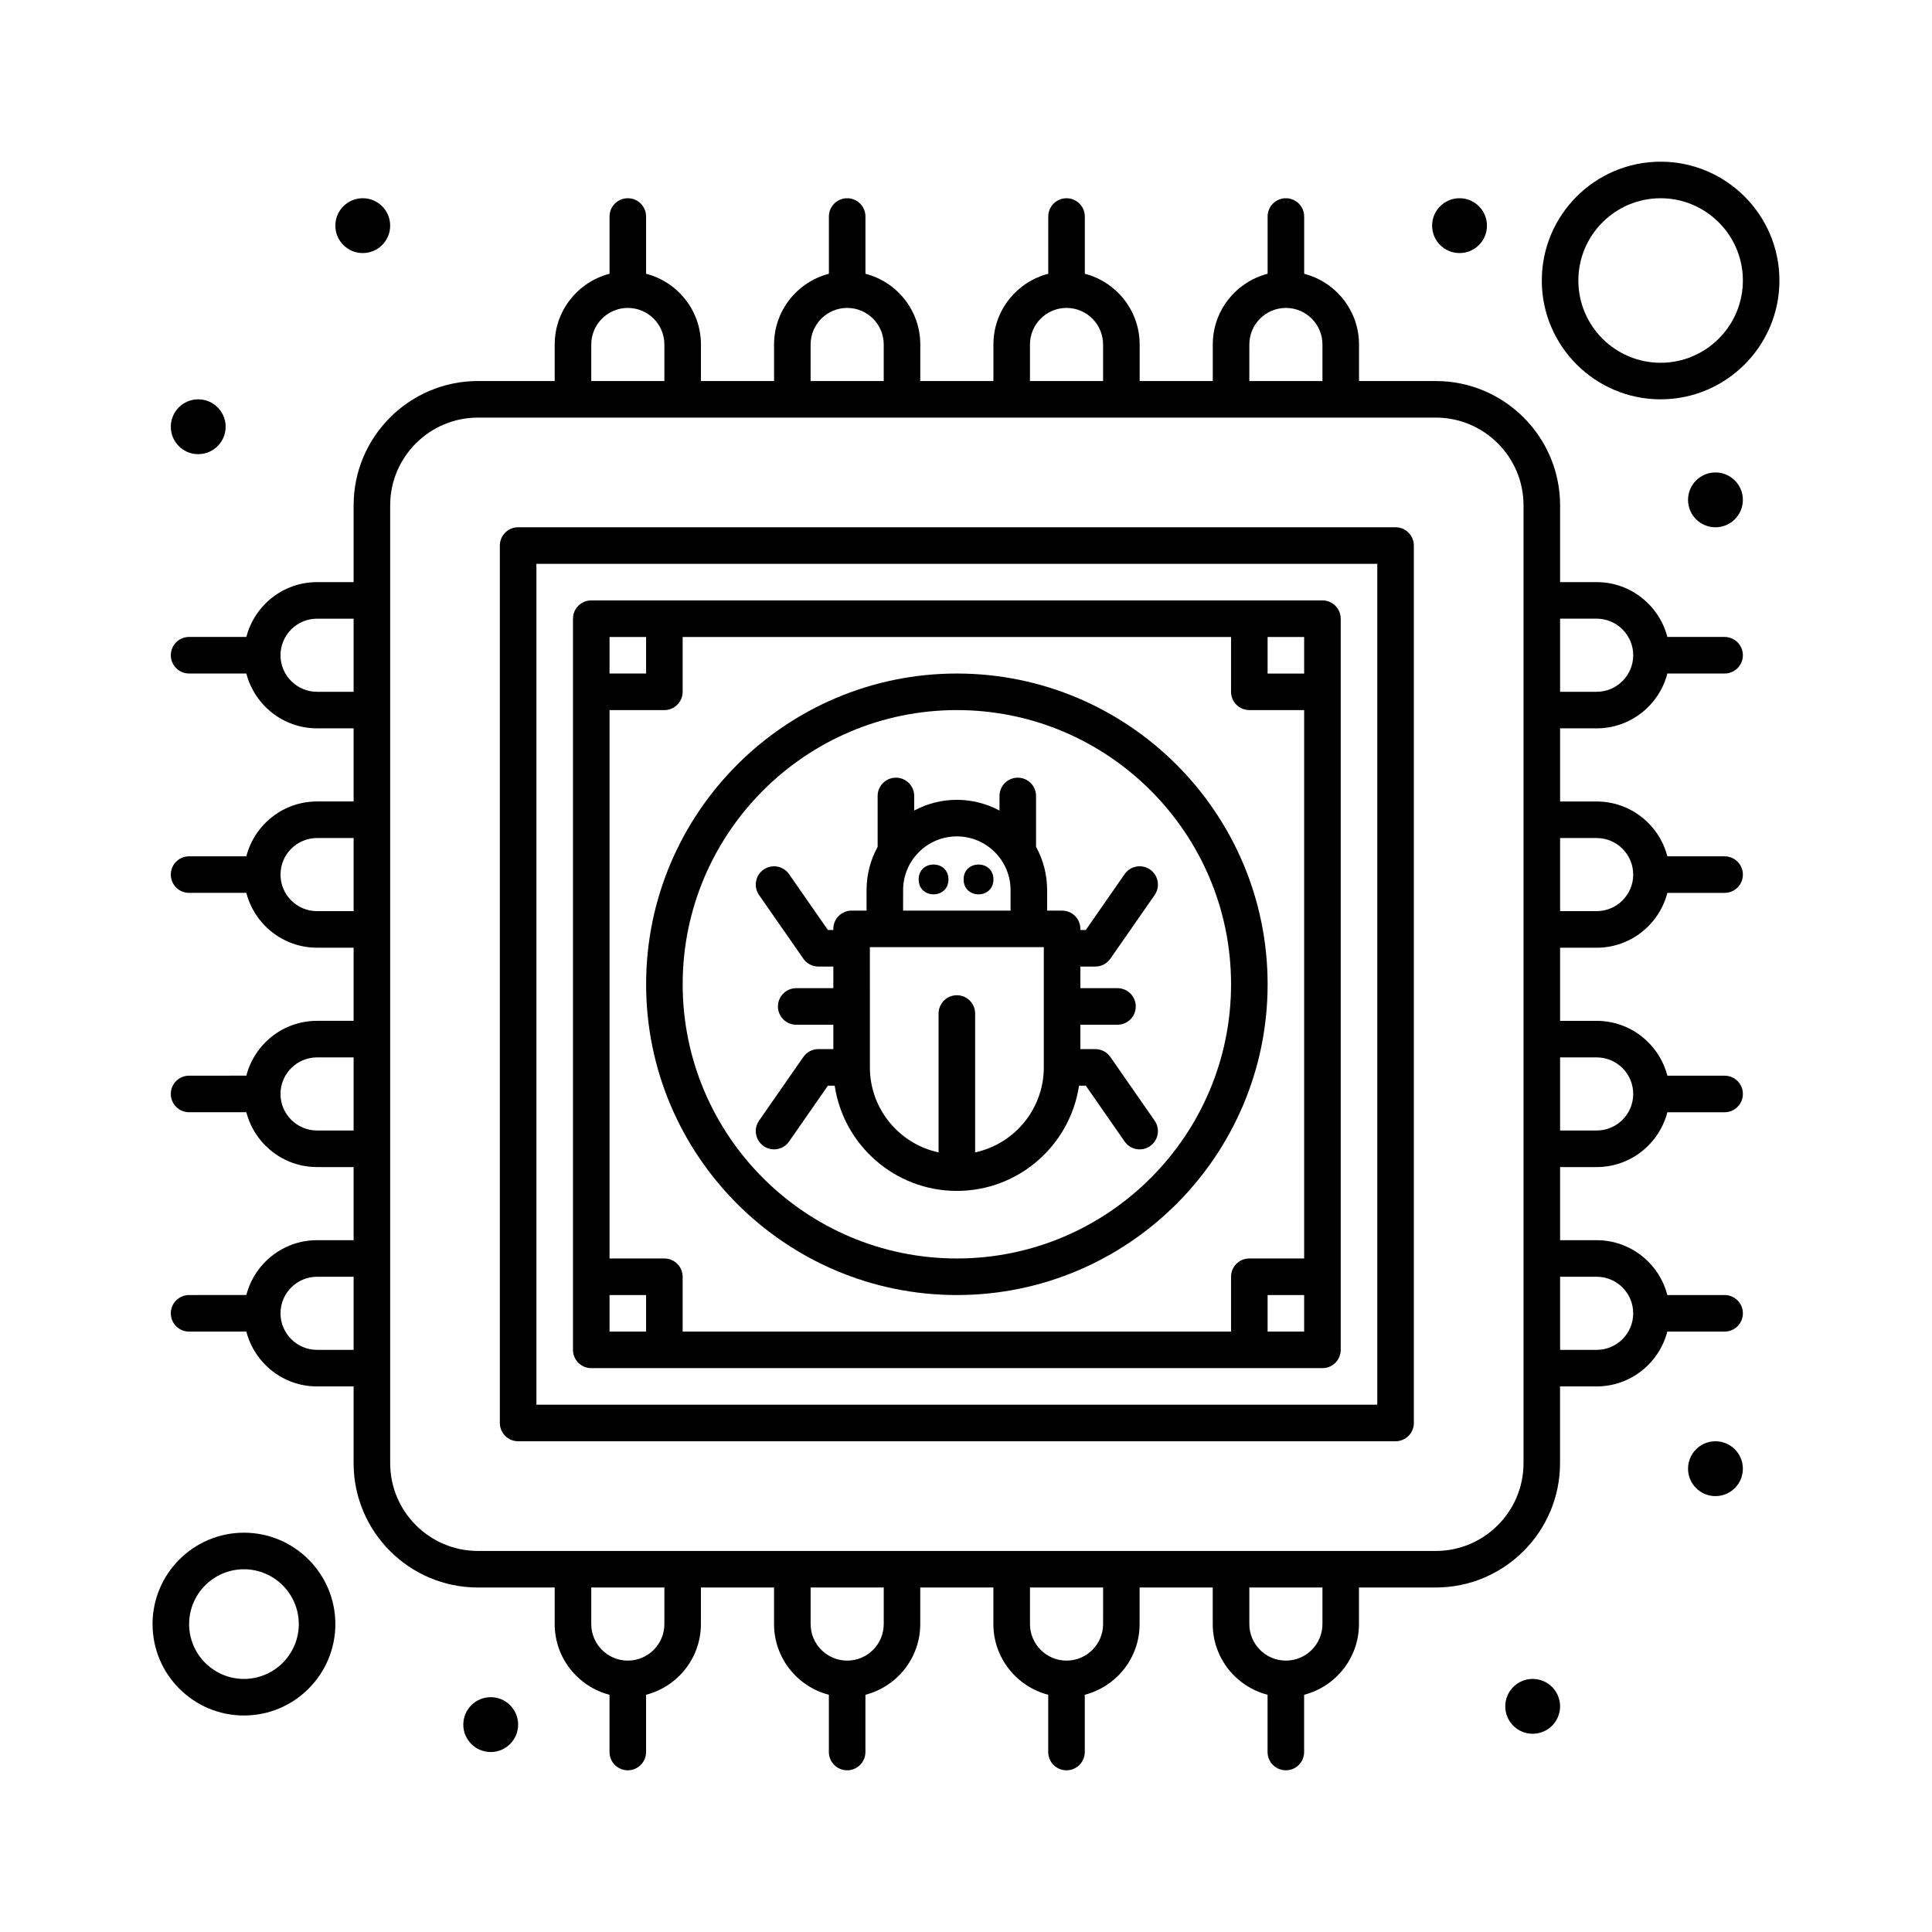
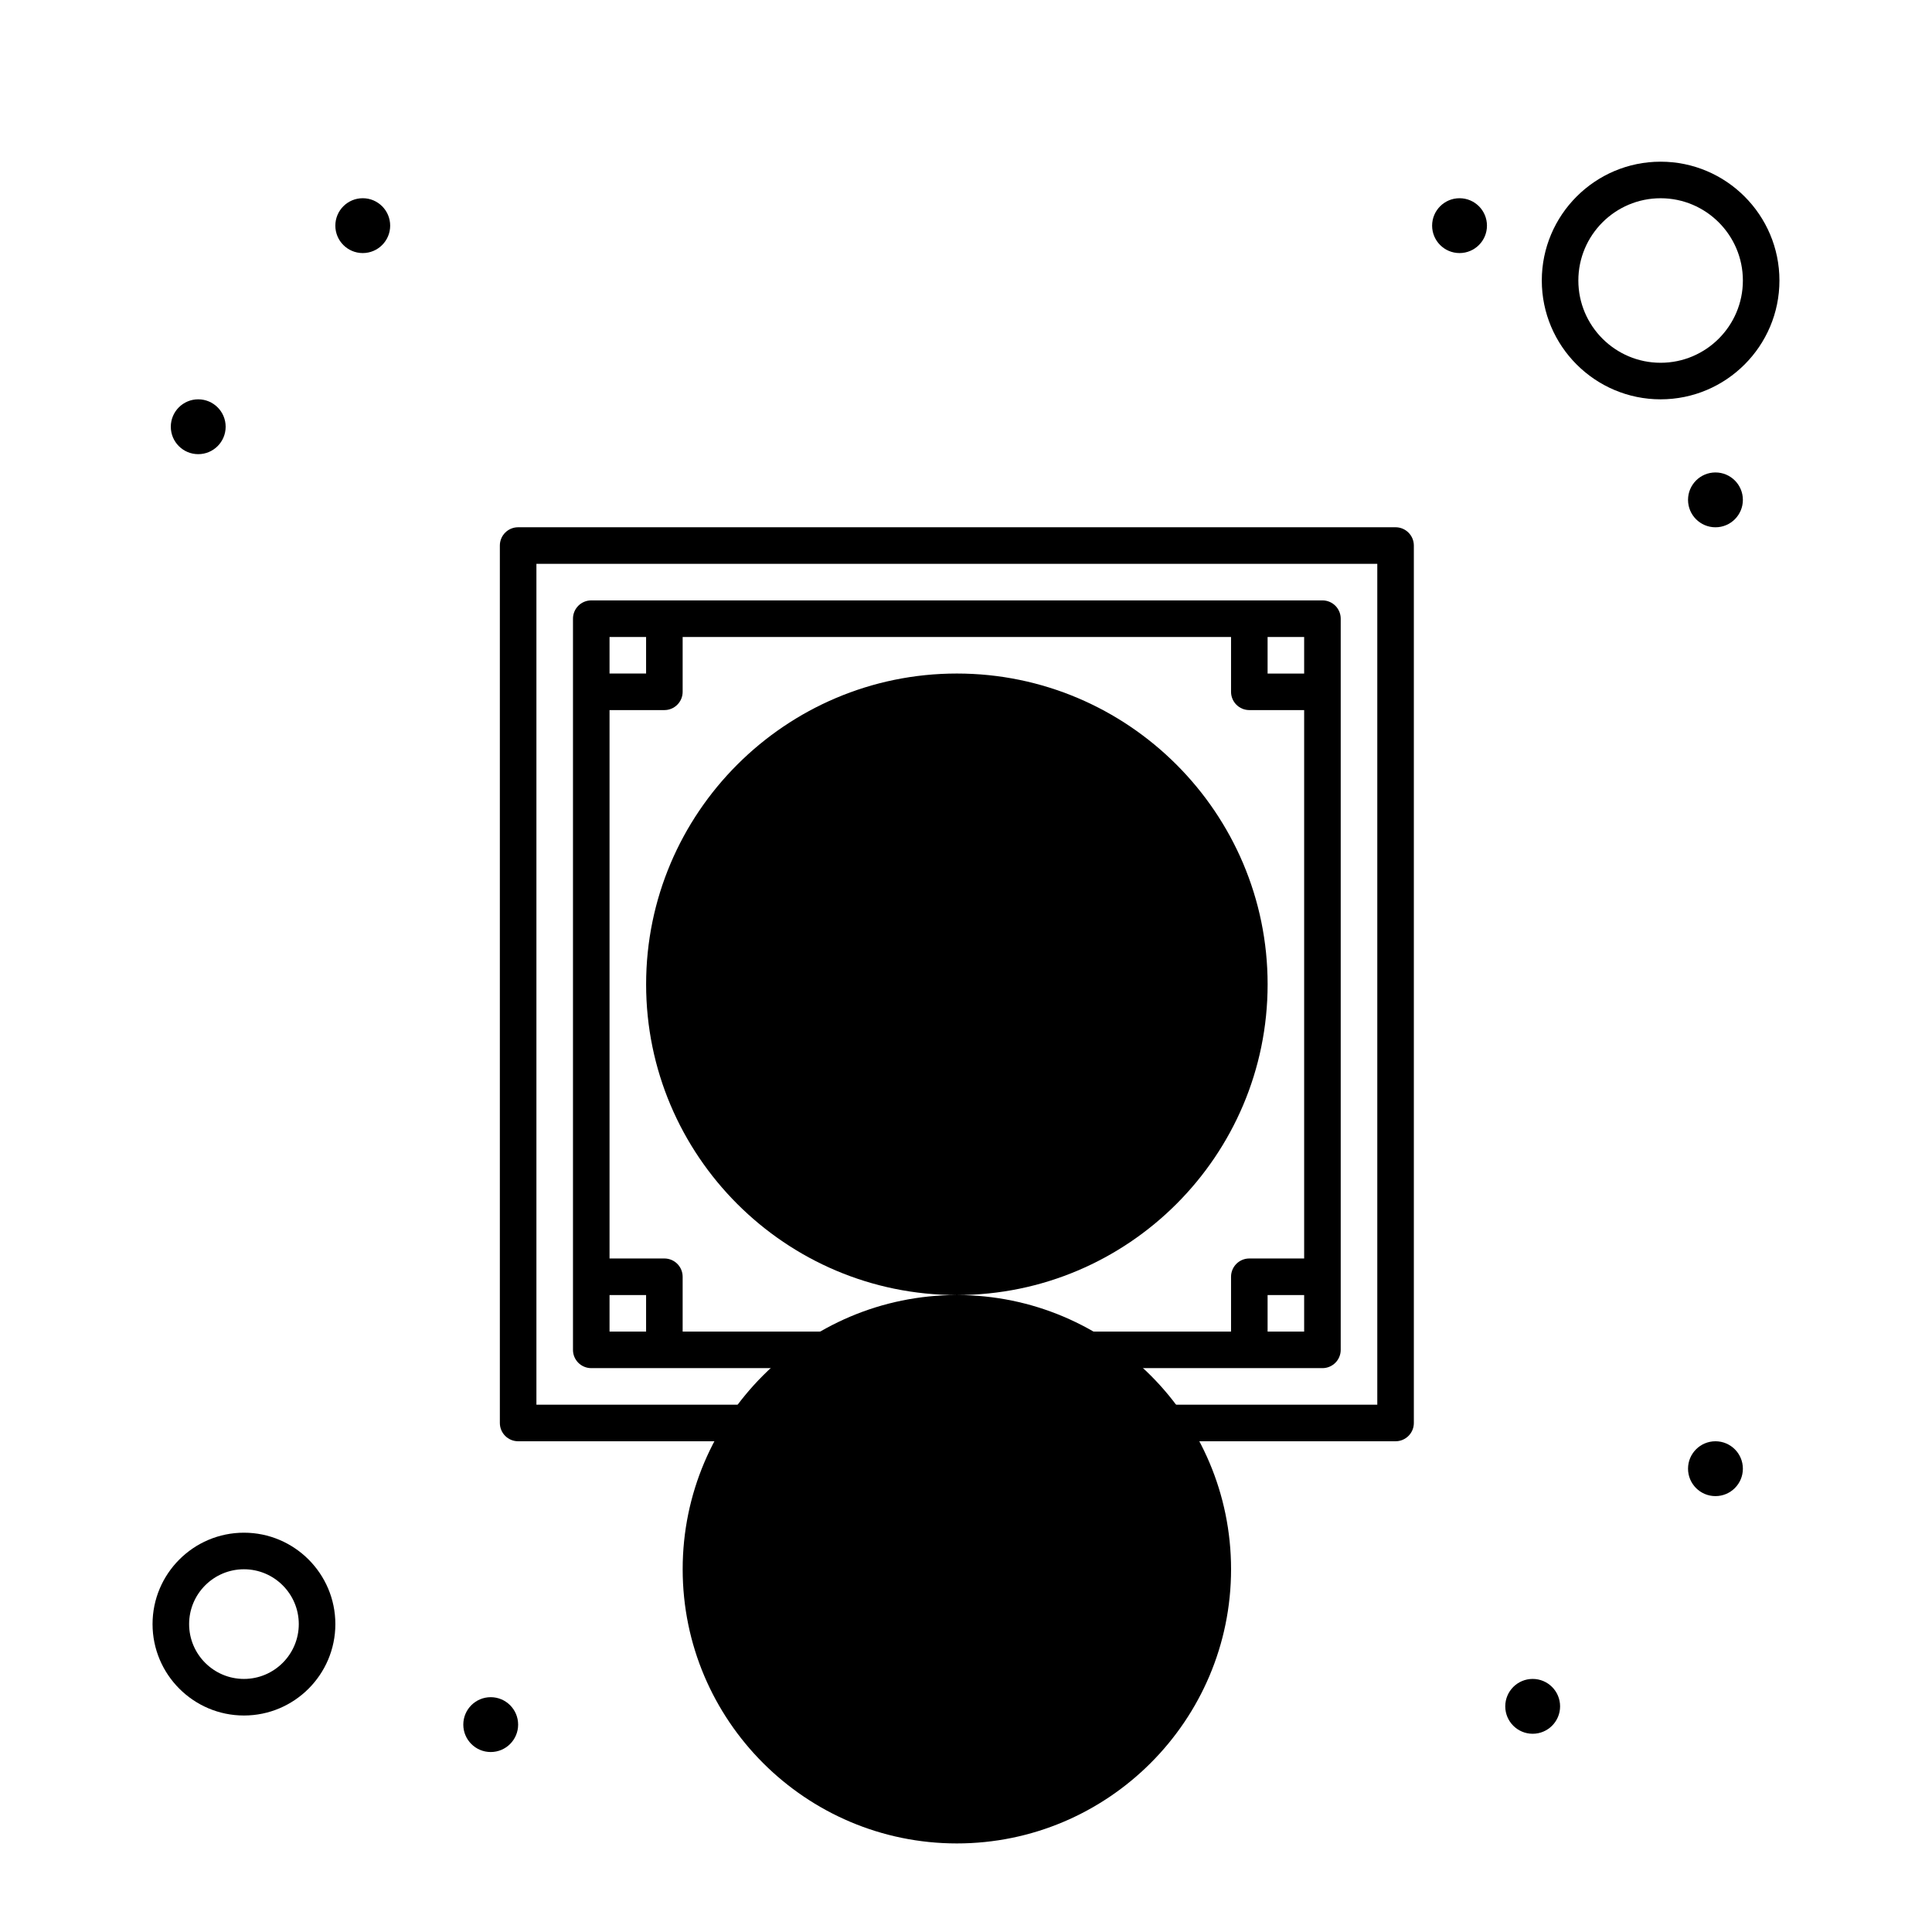
<svg xmlns="http://www.w3.org/2000/svg" fill="#000000" width="800px" height="800px" version="1.1" viewBox="144 144 512 512">
  <g>
    <path d="m356.9 398.07c0.906 1.301 2.391 2.078 3.977 2.078h3.965v5.727h-9.836c-2.676 0-4.844 2.168-4.844 4.844s2.168 4.844 4.844 4.844h9.836v6.461h-3.965c-1.586 0-3.07 0.777-3.977 2.078l-11.742 16.883c-2.25 3.231 0.109 7.609 3.973 7.609 1.531 0 3.039-0.727 3.981-2.078l10.297-14.805h1.793c2.348 15.762 15.973 27.891 32.375 27.891 16.406 0 30.027-12.129 32.375-27.891h1.793l10.297 14.805c1.527 2.199 4.547 2.738 6.742 1.211 2.195-1.527 2.738-4.547 1.211-6.742l-11.742-16.883c-0.906-1.301-2.391-2.078-3.977-2.078h-3.965v-6.461h9.836c2.676 0 4.844-2.168 4.844-4.844s-2.168-4.844-4.844-4.844h-9.836v-5.727h3.965c1.586 0 3.07-0.777 3.977-2.078l11.742-16.883c1.527-2.195 0.984-5.215-1.211-6.742-2.195-1.527-5.215-0.988-6.742 1.211l-10.297 14.805h-1.434v-0.293c0-2.676-2.168-4.844-4.844-4.844h-3.965v-5.43c0-4.156-1.066-8.062-2.938-11.473v-13.484c0-2.676-2.168-4.844-4.844-4.844-2.676 0-4.844 2.168-4.844 4.844v3.871c-6.938-3.734-15.449-3.852-22.605 0v-3.871c0-2.676-2.168-4.844-4.844-4.844-2.676 0-4.844 2.168-4.844 4.844v13.484c-1.871 3.41-2.938 7.316-2.938 11.473v5.43h-3.965c-2.676 0-4.844 2.168-4.844 4.844v0.293h-1.434l-10.297-14.805c-1.527-2.195-4.547-2.738-6.742-1.211-2.195 1.527-2.738 4.547-1.211 6.742zm45.52 51.324v-36.801c0-2.676-2.168-4.844-4.844-4.844s-4.844 2.168-4.844 4.844v36.801c-10.391-2.231-18.203-11.484-18.203-22.531l-0.004-31.855h46.094v31.855c0.004 11.047-7.809 20.301-18.199 22.531zm-19.086-69.504c0-7.852 6.387-14.238 14.238-14.238 7.852 0 14.238 6.387 14.238 14.238v5.43h-28.48z" />
    <path d="m395.35 377.06c0 5.266-7.898 5.266-7.898 0 0-5.269 7.898-5.269 7.898 0" />
    <path d="m407.27 377.06c0 5.266-7.902 5.266-7.902 0 0-5.269 7.902-5.269 7.902 0" />
-     <path d="m397.58 487.2c45.41 0 82.352-36.945 82.352-82.352 0-45.41-36.945-82.355-82.352-82.355-45.41 0-82.352 36.945-82.352 82.355-0.004 45.406 36.941 82.352 82.352 82.352zm0-155.02c40.066 0 72.664 32.598 72.664 72.664s-32.598 72.664-72.664 72.664-72.664-32.598-72.664-72.664c-0.004-40.066 32.594-72.664 72.664-72.664z" />
-     <path d="m567.13 337.02c9.008 0 16.582-6.188 18.738-14.531h15.172c2.676 0 4.844-2.168 4.844-4.844 0-2.676-2.168-4.844-4.844-4.844h-15.172c-2.16-8.344-9.73-14.531-18.738-14.531h-9.688v-20.348c0-18.164-14.777-32.941-32.941-32.941h-20.348v-9.688c0-9.008-6.188-16.582-14.531-18.738l-0.004-15.176c0-2.676-2.168-4.844-4.844-4.844-2.676 0-4.844 2.168-4.844 4.844v15.172c-8.344 2.16-14.531 9.73-14.531 18.738v9.688h-19.379v-9.688c0-9.008-6.188-16.582-14.531-18.738v-15.172c0-2.676-2.168-4.844-4.844-4.844s-4.844 2.168-4.844 4.844l-0.004 15.172c-8.344 2.16-14.531 9.73-14.531 18.738v9.688h-19.379v-9.688c0-9.008-6.188-16.582-14.531-18.738v-15.172c0-2.676-2.168-4.844-4.844-4.844s-4.844 2.168-4.844 4.844v15.172c-8.344 2.16-14.531 9.73-14.531 18.738v9.688h-19.379v-9.688c0-9.008-6.188-16.582-14.531-18.738l-0.004-15.172c0-2.676-2.168-4.844-4.844-4.844-2.676 0-4.844 2.168-4.844 4.844v15.172c-8.344 2.16-14.531 9.73-14.531 18.738v9.688h-20.348c-18.164 0-32.941 14.777-32.941 32.941v20.348h-9.688c-9.008 0-16.582 6.188-18.738 14.531h-15.176c-2.676 0-4.844 2.168-4.844 4.844s2.168 4.844 4.844 4.844h15.172c2.16 8.344 9.73 14.531 18.738 14.531h9.688v19.379h-9.688c-9.008 0-16.582 6.188-18.738 14.531l-15.172 0.004c-2.676 0-4.844 2.168-4.844 4.844 0 2.676 2.168 4.844 4.844 4.844h15.172c2.16 8.344 9.73 14.531 18.738 14.531h9.688v19.379h-9.688c-9.008 0-16.582 6.188-18.738 14.531l-15.172 0.004c-2.676 0-4.844 2.168-4.844 4.844 0 2.676 2.168 4.844 4.844 4.844h15.172c2.16 8.344 9.73 14.531 18.738 14.531h9.688v19.379h-9.688c-9.008 0-16.582 6.188-18.738 14.531l-15.172 0.004c-2.676 0-4.844 2.168-4.844 4.844s2.168 4.844 4.844 4.844h15.172c2.16 8.344 9.73 14.531 18.738 14.531h9.688v20.348c0 18.164 14.777 32.941 32.941 32.941h20.348v9.688c0 9.008 6.188 16.578 14.531 18.738v15.172c0 2.676 2.168 4.844 4.844 4.844s4.844-2.168 4.844-4.844v-15.172c8.344-2.16 14.531-9.73 14.531-18.738v-9.688h19.379v9.688c0 9.008 6.188 16.578 14.531 18.738v15.172c0 2.676 2.168 4.844 4.844 4.844 2.676 0 4.844-2.168 4.844-4.844v-15.172c8.344-2.16 14.531-9.73 14.531-18.738v-9.688h19.379v9.688c0 9.008 6.188 16.578 14.531 18.738v15.172c0 2.676 2.168 4.844 4.844 4.844 2.676 0 4.844-2.168 4.844-4.844v-15.172c8.344-2.16 14.531-9.73 14.531-18.738v-9.688h19.379v9.688c0 9.008 6.188 16.578 14.531 18.738v15.172c0 2.676 2.168 4.844 4.844 4.844s4.844-2.168 4.844-4.844v-15.172c8.344-2.16 14.531-9.73 14.531-18.738v-9.688h20.348c18.164 0 32.941-14.777 32.941-32.941v-20.348h9.688c9.008 0 16.578-6.191 18.738-14.531h15.188c2.676 0 4.844-2.168 4.844-4.844s-2.168-4.844-4.844-4.844h-15.172c-2.16-8.344-9.73-14.531-18.738-14.531h-9.688v-19.379h9.688c9.008 0 16.578-6.191 18.738-14.531h15.172c2.676 0 4.844-2.168 4.844-4.844 0-2.676-2.168-4.844-4.844-4.844h-15.172c-2.16-8.344-9.73-14.531-18.738-14.531h-9.688v-19.379h9.688c9.008 0 16.582-6.188 18.738-14.531l15.172-0.004c2.676 0 4.844-2.168 4.844-4.844s-2.168-4.844-4.844-4.844h-15.172c-2.16-8.344-9.73-14.531-18.738-14.531h-9.688v-19.379zm0-29.066c5.344 0 9.688 4.348 9.688 9.688 0 5.344-4.348 9.688-9.688 9.688h-9.688v-19.379zm-92.043-72.664c0-5.344 4.348-9.688 9.688-9.688 5.344 0 9.688 4.348 9.688 9.688v9.688h-19.379zm-58.133 0c0-5.344 4.348-9.688 9.688-9.688 5.344 0 9.688 4.348 9.688 9.688v9.688h-19.379zm-58.133 0c0-5.344 4.348-9.688 9.688-9.688 5.344 0 9.688 4.348 9.688 9.688v9.688h-19.379zm-58.129 0c0-5.344 4.348-9.688 9.688-9.688 5.344 0 9.688 4.348 9.688 9.688v9.688h-19.379zm-72.668 92.043c-5.344 0-9.688-4.348-9.688-9.688 0-5.344 4.348-9.688 9.688-9.688h9.688v19.379zm0 58.129c-5.344 0-9.688-4.348-9.688-9.688 0-5.344 4.348-9.688 9.688-9.688h9.688v19.379zm0 58.133c-5.344 0-9.688-4.348-9.688-9.688 0-5.344 4.348-9.688 9.688-9.688h9.688v19.379zm0 58.133c-5.344 0-9.688-4.348-9.688-9.688 0-5.344 4.348-9.688 9.688-9.688h9.688v19.379zm92.043 72.664c0 5.344-4.348 9.688-9.688 9.688-5.344 0-9.688-4.348-9.688-9.688v-9.688h19.379zm58.133 0c0 5.344-4.348 9.688-9.688 9.688-5.344 0-9.688-4.348-9.688-9.688v-9.688h19.379zm58.133 0c0 5.344-4.348 9.688-9.688 9.688-5.344 0-9.688-4.348-9.688-9.688v-9.688h19.379zm58.129 0c0 5.344-4.348 9.688-9.688 9.688-5.344 0-9.688-4.348-9.688-9.688v-9.688h19.379zm53.289-42.629c0 12.82-10.434 23.254-23.254 23.254h-253.84c-12.82 0-23.254-10.434-23.254-23.254v-25.191-228.65c0-12.82 10.434-23.254 23.254-23.254h253.84c12.82 0 23.254 10.434 23.254 23.254v228.65zm19.379-49.41c5.344 0 9.688 4.344 9.688 9.688s-4.348 9.688-9.688 9.688h-9.688v-19.379zm0-58.133c5.344 0 9.688 4.344 9.688 9.688s-4.348 9.688-9.688 9.688h-9.688v-19.379zm0-58.133c5.344 0 9.688 4.348 9.688 9.688 0 5.344-4.348 9.688-9.688 9.688h-9.688v-19.379z" />
+     <path d="m397.58 487.2c45.41 0 82.352-36.945 82.352-82.352 0-45.41-36.945-82.355-82.352-82.355-45.41 0-82.352 36.945-82.352 82.355-0.004 45.406 36.941 82.352 82.352 82.352zc40.066 0 72.664 32.598 72.664 72.664s-32.598 72.664-72.664 72.664-72.664-32.598-72.664-72.664c-0.004-40.066 32.594-72.664 72.664-72.664z" />
    <path d="m513.84 283.73h-232.53c-2.676 0-4.844 2.168-4.844 4.844v232.53c0 2.676 2.168 4.844 4.844 4.844h232.53c2.676 0 4.844-2.168 4.844-4.844v-232.53c0-2.672-2.168-4.844-4.844-4.844zm-4.844 232.53h-222.84v-222.84h222.84z" />
    <path d="m300.69 506.57h193.77c2.676 0 4.844-2.168 4.844-4.844v-193.77c0-2.676-2.168-4.844-4.844-4.844h-193.77c-2.676 0-4.844 2.168-4.844 4.844v193.77c-0.004 2.676 2.168 4.844 4.844 4.844zm19.375-174.39c2.676 0 4.844-2.168 4.844-4.844v-14.531h145.33v14.531c0 2.676 2.168 4.844 4.844 4.844h14.531v145.33h-14.531c-2.676 0-4.844 2.168-4.844 4.844v14.531h-145.33v-14.531c0-2.676-2.168-4.844-4.844-4.844h-14.531v-145.33zm-14.531 155.02h9.688v9.688h-9.688zm184.08 9.688h-9.688v-9.688h9.688zm0-174.39h-9.688v-9.688h9.688zm-184.08-9.691h9.688v9.688h-9.688z" />
    <path d="m208.65 550.18c-13.355 0-24.223 10.867-24.223 24.223 0 13.355 10.867 24.223 24.223 24.223 13.355 0 24.223-10.867 24.223-24.223 0-13.359-10.867-24.223-24.223-24.223zm0 38.754c-8.012 0-14.531-6.519-14.531-14.531 0-8.016 6.519-14.531 14.531-14.531 8.012 0 14.531 6.519 14.531 14.531 0 8.012-6.519 14.531-14.531 14.531z" />
    <path d="m584.08 186.85c-17.363 0-31.488 14.125-31.488 31.488 0 17.363 14.125 31.488 31.488 31.488s31.488-14.125 31.488-31.488c0-17.359-14.125-31.488-31.488-31.488zm0 53.289c-12.02 0-21.801-9.777-21.801-21.801 0-12.02 9.781-21.801 21.801-21.801s21.801 9.777 21.801 21.801c0 12.023-9.781 21.801-21.801 21.801z" />
    <path d="m203.8 257.09c0 4.016-3.254 7.269-7.269 7.269-4.012 0-7.266-3.254-7.266-7.269 0-4.012 3.254-7.266 7.266-7.266 4.016 0 7.269 3.254 7.269 7.266" />
    <path d="m247.4 203.8c0 4.012-3.254 7.266-7.266 7.266-4.016 0-7.266-3.254-7.266-7.266 0-4.016 3.25-7.269 7.266-7.269 4.012 0 7.266 3.254 7.266 7.269" />
    <path d="m605.88 533.22c0 4.012-3.254 7.266-7.266 7.266-4.016 0-7.269-3.254-7.269-7.266 0-4.016 3.254-7.269 7.269-7.269 4.012 0 7.266 3.254 7.266 7.269" />
    <path d="m557.44 596.2c0 4.012-3.25 7.266-7.266 7.266-4.012 0-7.266-3.254-7.266-7.266 0-4.016 3.254-7.269 7.266-7.269 4.016 0 7.266 3.254 7.266 7.269" />
    <path d="m281.31 601.04c0 4.012-3.254 7.266-7.266 7.266-4.016 0-7.266-3.254-7.266-7.266 0-4.016 3.25-7.269 7.266-7.269 4.012 0 7.266 3.254 7.266 7.269" />
    <path d="m538.06 203.8c0 4.012-3.254 7.266-7.266 7.266-4.016 0-7.269-3.254-7.269-7.266 0-4.016 3.254-7.269 7.269-7.269 4.012 0 7.266 3.254 7.266 7.269" />
    <path d="m605.88 276.47c0 4.012-3.254 7.266-7.266 7.266-4.016 0-7.269-3.254-7.269-7.266s3.254-7.266 7.269-7.266c4.012 0 7.266 3.254 7.266 7.266" />
  </g>
</svg>